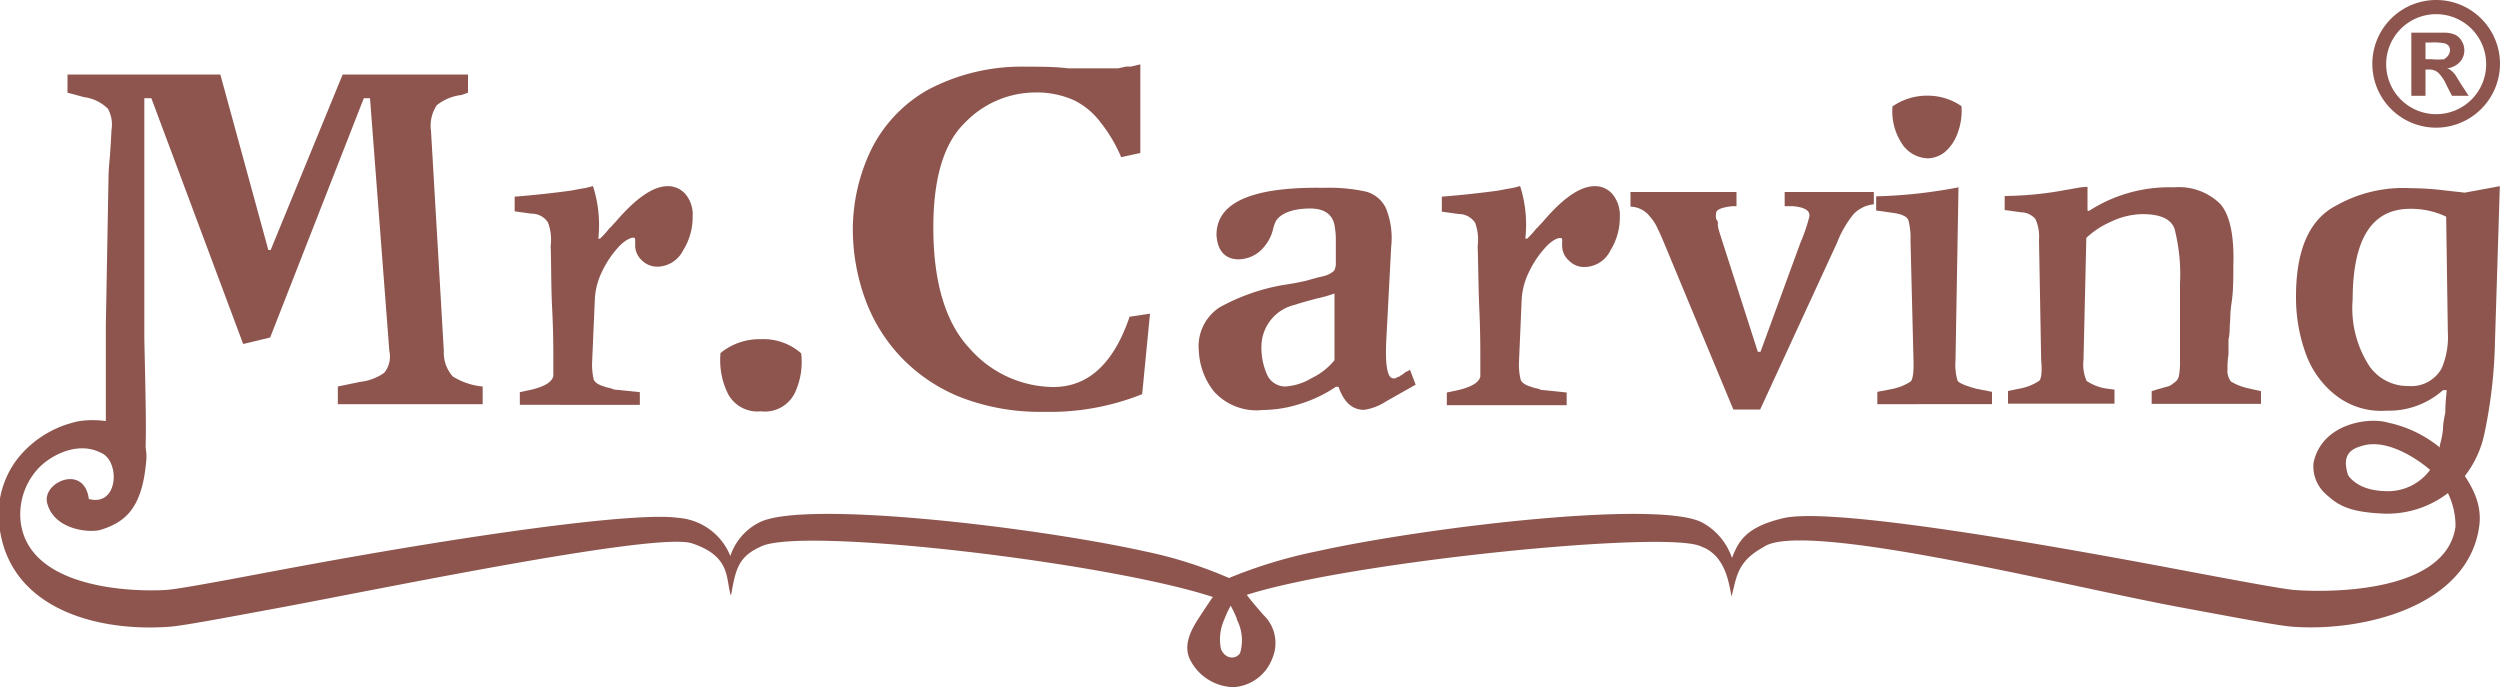
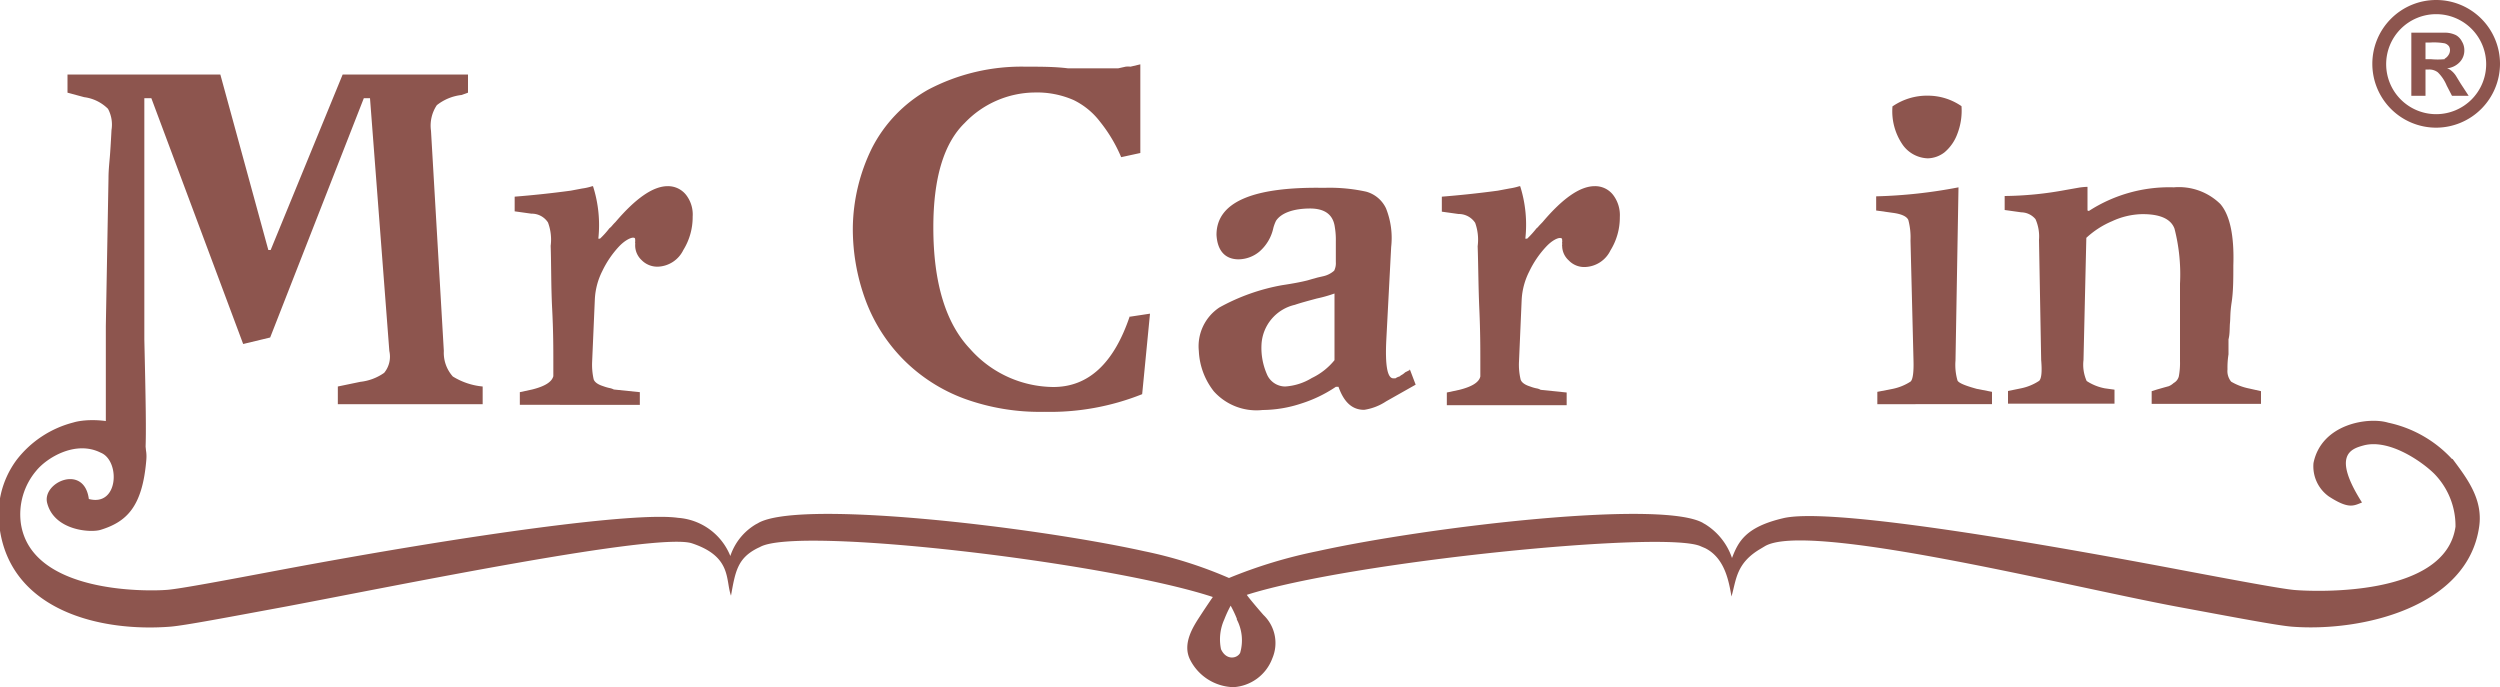
<svg xmlns="http://www.w3.org/2000/svg" viewBox="0 0 150 41.23">
  <defs>
    <style>.cls-1,.cls-2{fill:#8d554e;}.cls-1{fill-rule:evenodd;}</style>
  </defs>
  <title>Mr Carving</title>
  <g id="logo">
    <path class="cls-1" d="M20.27,24.25V23.19l1.35-.28a3.06,3.06,0,0,0,1.43-.54,1.53,1.53,0,0,0,.31-1.31L22.2,5.89h-.37L16.21,20.25l-1.62.39L9.08,5.89H8.66l0,14.47c.17,7.42.14,7.4-.38,8.65-1-.47-1.93-2.93-1.93-2.93s0-5.65,0-6.52l.16-8.87c0-.51.06-1,.09-1.4s.06-.91.09-1.49a2,2,0,0,0-.21-1.27,2.47,2.47,0,0,0-1.43-.7l-1-.27V4.47h9.17L16.1,15h.14L20.56,4.47h7.52V5.56l-.39.14a2.91,2.91,0,0,0-1.48.61,2.21,2.21,0,0,0-.35,1.54l.77,13.21a2.13,2.13,0,0,0,.54,1.53,4.13,4.13,0,0,0,1.79.6v1.06Z" />
    <path class="cls-1" d="M35.58,11.17a7.66,7.66,0,0,1,.32,3.15H36a4.93,4.93,0,0,0,.56-.62,1,1,0,0,0,.15-.14,3.06,3.06,0,0,1,.22-.24c1.22-1.43,2.26-2.15,3.13-2.15a1.38,1.38,0,0,1,1.11.53A1.92,1.92,0,0,1,41.56,13,3.74,3.74,0,0,1,41,15a1.77,1.77,0,0,1-1.51,1,1.32,1.32,0,0,1-1-.4,1.21,1.21,0,0,1-.38-.85s0-.07,0-.08a.22.22,0,0,0,0-.09.19.19,0,0,1,0-.08.17.17,0,0,0,0-.08c0-.11,0-.16-.13-.16s-.47.14-.84.53a5.84,5.84,0,0,0-1,1.47,4.19,4.19,0,0,0-.45,1.71l-.16,3.7a4,4,0,0,0,.09,1.09c.06.17.25.31.57.41a2.74,2.74,0,0,0,.37.11.93.93,0,0,1,.27.09l1.56.16v.76H31.19v-.76l.74-.16c.76-.19,1.18-.45,1.27-.8v-.9c0-.74,0-1.79-.07-3.14s-.05-2.61-.09-3.78a2.94,2.94,0,0,0-.16-1.4,1.16,1.16,0,0,0-1-.53l-1-.14V11.8c1-.08,2.1-.19,3.36-.36l.69-.13a3.3,3.3,0,0,0,.61-.14Z" />
-     <path class="cls-1" d="M43.21,21.2a3.7,3.7,0,0,1,2.44-.85,3.43,3.43,0,0,1,2.42.85,4.36,4.36,0,0,1-.35,2.31,2,2,0,0,1-2.07,1.17,2,2,0,0,1-2-1.11,4.56,4.56,0,0,1-.42-2.37Z" />
    <path class="cls-1" d="M67.81,19,69,18.82l-.47,4.83a14.9,14.9,0,0,1-5.88,1.06,13.27,13.27,0,0,1-4.79-.79,10.07,10.07,0,0,1-3.66-2.35A10,10,0,0,1,51.93,18a12.33,12.33,0,0,1-.76-4.38A11.11,11.11,0,0,1,52.31,8.9a8.4,8.4,0,0,1,3.38-3.52A12,12,0,0,1,61.52,4c.91,0,1.77,0,2.56.1l.91,0,1.1,0c.44,0,.76,0,1,0l.45-.1a1.3,1.3,0,0,1,.29,0l.59-.14V9.18l-1.15.25A8.93,8.93,0,0,0,66,7.3,4.43,4.43,0,0,0,64.41,6a5.49,5.49,0,0,0-2.36-.45,5.88,5.88,0,0,0-4.17,1.83Q56,9.21,56,13.65c0,3.33.75,5.75,2.2,7.28a6.74,6.74,0,0,0,5,2.29q3.15,0,4.58-4.23Z" />
    <path class="cls-1" d="M84.59,22.16l.35.92-1.77,1a3.28,3.28,0,0,1-1.32.51c-.69,0-1.2-.42-1.54-1.38h-.16a8,8,0,0,1-2.07,1,7.52,7.52,0,0,1-2.32.39,3.43,3.43,0,0,1-2.93-1.12,4.21,4.21,0,0,1-.9-2.42,2.79,2.79,0,0,1,1.23-2.61,12.2,12.2,0,0,1,3.77-1.34c.67-.1,1.18-.2,1.53-.29l.24-.07.36-.1.35-.08a1.45,1.45,0,0,0,.64-.33,1,1,0,0,0,.1-.51c0-.55,0-1,0-1.26a4.53,4.53,0,0,0-.06-.84c-.1-.76-.61-1.13-1.53-1.12s-1.68.25-2,.74a2.42,2.42,0,0,0-.16.43,2.59,2.59,0,0,1-.84,1.42,2,2,0,0,1-1.24.46c-.83,0-1.28-.54-1.33-1.47q0-2.93,6.46-2.82a10.19,10.19,0,0,1,2.52.23,1.86,1.86,0,0,1,1.19,1,4.8,4.8,0,0,1,.31,2.32l-.29,5.54q-.12,2.34.42,2.34c.07,0,.11,0,.13,0a.67.67,0,0,1,.24-.11.77.77,0,0,1,.16-.11,1.13,1.13,0,0,0,.18-.14l.26-.13Zm-4.52-.55c0-2.06,0-3.4,0-4a8.25,8.25,0,0,1-1.06.3c-.56.15-1,.27-1.32.38a2.58,2.58,0,0,0-2,2.38A3.94,3.94,0,0,0,76,22.42a1.2,1.2,0,0,0,1.11.77,3.49,3.49,0,0,0,1.6-.51,3.91,3.91,0,0,0,1.36-1.07Z" />
    <path class="cls-1" d="M91.21,11.17a7.67,7.67,0,0,1,.31,3.15h.11a5.89,5.89,0,0,0,.56-.62.62.62,0,0,0,.14-.14l.23-.24c1.21-1.43,2.25-2.15,3.12-2.15a1.36,1.36,0,0,1,1.11.53,2,2,0,0,1,.4,1.32,3.75,3.75,0,0,1-.56,2,1.76,1.76,0,0,1-1.51,1,1.28,1.28,0,0,1-1-.4,1.18,1.18,0,0,1-.39-.85.13.13,0,0,1,0-.08s0-.05,0-.09a.19.19,0,0,1,0-.08.15.15,0,0,0,0-.08c0-.11,0-.16-.14-.16s-.47.14-.83.53a5.84,5.84,0,0,0-1,1.47,4.21,4.21,0,0,0-.46,1.71l-.16,3.7a3.82,3.82,0,0,0,.1,1.09c.06.17.25.31.57.41a2.36,2.36,0,0,0,.37.11.71.71,0,0,1,.26.09l1.56.16v.76H86.81v-.76l.75-.16c.76-.19,1.18-.45,1.26-.8v-.9c0-.74,0-1.79-.06-3.14s-.06-2.61-.1-3.78a3,3,0,0,0-.15-1.4,1.18,1.18,0,0,0-1-.53l-1-.14V11.8c1-.08,2.09-.19,3.36-.36l.69-.13a3.75,3.75,0,0,0,.61-.14Z" />
-     <path class="cls-1" d="M97.8,11.52h6.39v.85l-.22,0c-.62.06-1,.2-1,.41a.92.92,0,0,0,0,.36,1,1,0,0,1,.1.17.85.85,0,0,1,0,.15c0,.19.07.35.1.49l2.3,7.16h.16l2.39-6.53a10.34,10.34,0,0,0,.54-1.58c.06-.36-.27-.57-1-.63l-.48,0v-.85h5.35v.74a1.93,1.93,0,0,0-1.21.58,6.39,6.39,0,0,0-1,1.73l-4.61,10H104L99.72,14.28l-.18-.4a1.89,1.89,0,0,1-.11-.23A2.76,2.76,0,0,0,99,13a1.51,1.51,0,0,0-1.17-.6v-.85Z" />
    <path class="cls-1" d="M112.64,24.25v-.74l.93-.18a3.1,3.1,0,0,0,1.07-.44c.13-.13.19-.55.17-1.26l-.18-7.2a4.08,4.08,0,0,0-.13-1.23c-.09-.21-.4-.36-.93-.43l-1-.14v-.85a29.83,29.83,0,0,0,4.94-.54l-.18,10.39a3.35,3.35,0,0,0,.12,1.2c.07.15.46.31,1.15.5l.92.18v.74Zm.93-17.88a3.65,3.65,0,0,1,2.12-.63,3.55,3.55,0,0,1,2,.63,3.84,3.84,0,0,1-.26,1.69,2.62,2.62,0,0,1-.76,1.08,1.7,1.7,0,0,1-1,.36,1.92,1.92,0,0,1-1.5-.8,3.54,3.54,0,0,1-.62-2.33Z" />
    <path class="cls-1" d="M125.33,12.66h0a8.87,8.87,0,0,1,5.1-1.42,3.55,3.55,0,0,1,2.79,1c.57.66.84,1.89.78,3.69,0,.8,0,1.54-.1,2.2s-.07.92-.1,1.23,0,.66-.09,1c0,.2,0,.37,0,.49s0,.27,0,.41a5,5,0,0,0-.06.9,1,1,0,0,0,.22.74,3.45,3.45,0,0,0,1.08.41l.71.16v.76h-6.56v-.76l.32-.1.42-.12.29-.08a1,1,0,0,0,.29-.19.63.63,0,0,0,.31-.4,4.38,4.38,0,0,0,.07-.91c0-.43,0-1.08,0-1.94,0-.3,0-.63,0-1s0-.61,0-.81,0-.5,0-.9a11,11,0,0,0-.33-3.3c-.22-.6-.9-.89-2-.87a4.48,4.48,0,0,0-1.74.42,5.29,5.29,0,0,0-1.55,1l-.17,7.33a2.4,2.4,0,0,0,.19,1.26,3,3,0,0,0,1.09.44l.58.08v.84h-6.39v-.76l.78-.16a3.11,3.11,0,0,0,1.09-.45c.14-.14.18-.55.12-1.25l-.13-7.2a2.56,2.56,0,0,0-.21-1.25,1.13,1.13,0,0,0-.85-.41l-1-.14v-.84a20.82,20.82,0,0,0,3.65-.36l.74-.13a4,4,0,0,1,.58-.06l0,1.42Z" />
-     <path class="cls-1" d="M140.07,26.29c.51,0-.33,3.12,3.12,3.18a3.14,3.14,0,0,0,3.21-2.8,4.74,4.74,0,0,0,.18-.94c0-.32.08-.67.14-1,0-.57.06-1,.08-1.32h-.22a4.88,4.88,0,0,1-3.38,1.23,4.43,4.43,0,0,1-3-.88,5.54,5.54,0,0,1-1.85-2.53,9.86,9.86,0,0,1-.59-3.44q0-4.2,2.4-5.45a8.19,8.19,0,0,1,4.46-1.05,17.91,17.91,0,0,1,2.11.14l1,.11a.56.56,0,0,0,.26,0l2-.37-.29,9.28a29.44,29.44,0,0,1-.64,5.59,6.21,6.21,0,0,1-2,3.4,6,6,0,0,1-4.2,1.37c-1.76-.1-2.7-.41-3.53-1.45-.57-.73.29-3.07.78-3.07ZM146.77,13a4.88,4.88,0,0,0-2.17-.47q-3.43,0-3.44,5.43a6.37,6.37,0,0,0,1,4,2.79,2.79,0,0,0,2.34,1.2,2.08,2.08,0,0,0,2-1.06,4.8,4.8,0,0,0,.37-2.18L146.77,13Z" />
    <path class="cls-1" d="M147.12,27.54a7.26,7.26,0,0,0-3.83-2.18c-1.18-.36-4,.06-4.48,2.42a2.22,2.22,0,0,0,.91,2c1.2.78,1.49.57,2,.37-1.79-2.82-.69-3.21.08-3.42,1.56-.43,3.56,1,4.26,1.7a4.47,4.47,0,0,1,1.27,3.17c-.6,4.24-8.45,3.9-9.65,3.8-.74-.06-3.53-.58-6.76-1.19C119.25,32,109.47,30.51,107,31.09c-2.26.53-2.7,1.4-3.08,2.39a3.81,3.81,0,0,0-1.77-2.12l.16.1c-2.13-1.57-16.56.13-23.26,1.61a29,29,0,0,0-5.31,1.61,25.75,25.75,0,0,0-5.1-1.61c-6.7-1.48-21.14-3.18-23.27-1.61l.16-.1a3.48,3.48,0,0,0-1.71,2,3.66,3.66,0,0,0-3.14-2.29c-2.5-.36-12.24.95-23.88,3.13-3.23.61-6,1.13-6.76,1.19-1.2.1-8.18.23-8.79-4a4.05,4.05,0,0,1,.92-3.14c.63-.78,2.36-1.85,3.87-1.09,1.18.47,1.09,3.26-.71,2.78-.28-2.13-2.82-1-2.5.24.42,1.65,2.6,1.8,3.21,1.61,1.55-.48,2.51-1.37,2.74-4.21.2-2.4-3.2-2.59-4.38-2.23A6.27,6.27,0,0,0,1,27.59a5.5,5.5,0,0,0-1,4.25C.76,36.63,6,37.93,10.22,37.6c.86-.07,3.43-.56,7-1.22,6.72-1.27,22.25-4.46,24.3-3.78,2.41.8,2,2.19,2.34,3.14.26-1.47.4-2.25,1.59-2.85l.15-.07c2.25-1.28,20.9.93,27.17,3,0,0-.36.52-.77,1.15s-1.06,1.63-.61,2.58A3,3,0,0,0,74,41.23a2.66,2.66,0,0,0,2.34-1.73,2.33,2.33,0,0,0-.53-2.6c-.52-.59-1-1.18-1-1.21,6.26-2,25.16-3.89,27.24-2.91l.26.11c1.19.6,1.42,2,1.58,2.9.29-1,.27-2,1.74-2.86l.25-.15c2.52-1.53,17.9,2.33,24.63,3.6,3.56.66,6.13,1.15,7,1.22,4.25.33,10.56-1.2,11.24-6,.24-1.65-.73-2.9-1.6-4.07ZM74.21,37.17a2.7,2.7,0,0,1,.2,2c-.18.35-.84.47-1.15-.22a2.9,2.9,0,0,1,.2-1.79,7,7,0,0,1,.38-.82,6.88,6.88,0,0,1,.37.78Z" />
  </g>
  <g id="reg">
    <path class="cls-2" d="M147.63,5l-.28-.46a1.32,1.32,0,0,0-.26-.29.68.68,0,0,0-.27-.15,1.22,1.22,0,0,0,.76-.37,1,1,0,0,0,.28-.7,1,1,0,0,0-.15-.55.9.9,0,0,0-.35-.37,1.55,1.55,0,0,0-.61-.15h-2.07V5.75h.85V4.17h.2a.85.85,0,0,1,.54.17,2.39,2.39,0,0,1,.53.79l.32.62h1Zm-.95-1.45a4.29,4.29,0,0,1-.84,0h-.31v-1h.31a3.64,3.64,0,0,1,.84.05.49.49,0,0,1,.26.18A.45.45,0,0,1,147,3a.53.53,0,0,1-.09.3A.61.61,0,0,1,146.68,3.52Z" />
    <path class="cls-2" d="M146.17,7.66A3.83,3.83,0,1,1,150,3.83,3.84,3.84,0,0,1,146.17,7.66Zm0-6.81a3,3,0,1,0,3,3A3,3,0,0,0,146.17.85Z" />
  </g>
</svg>